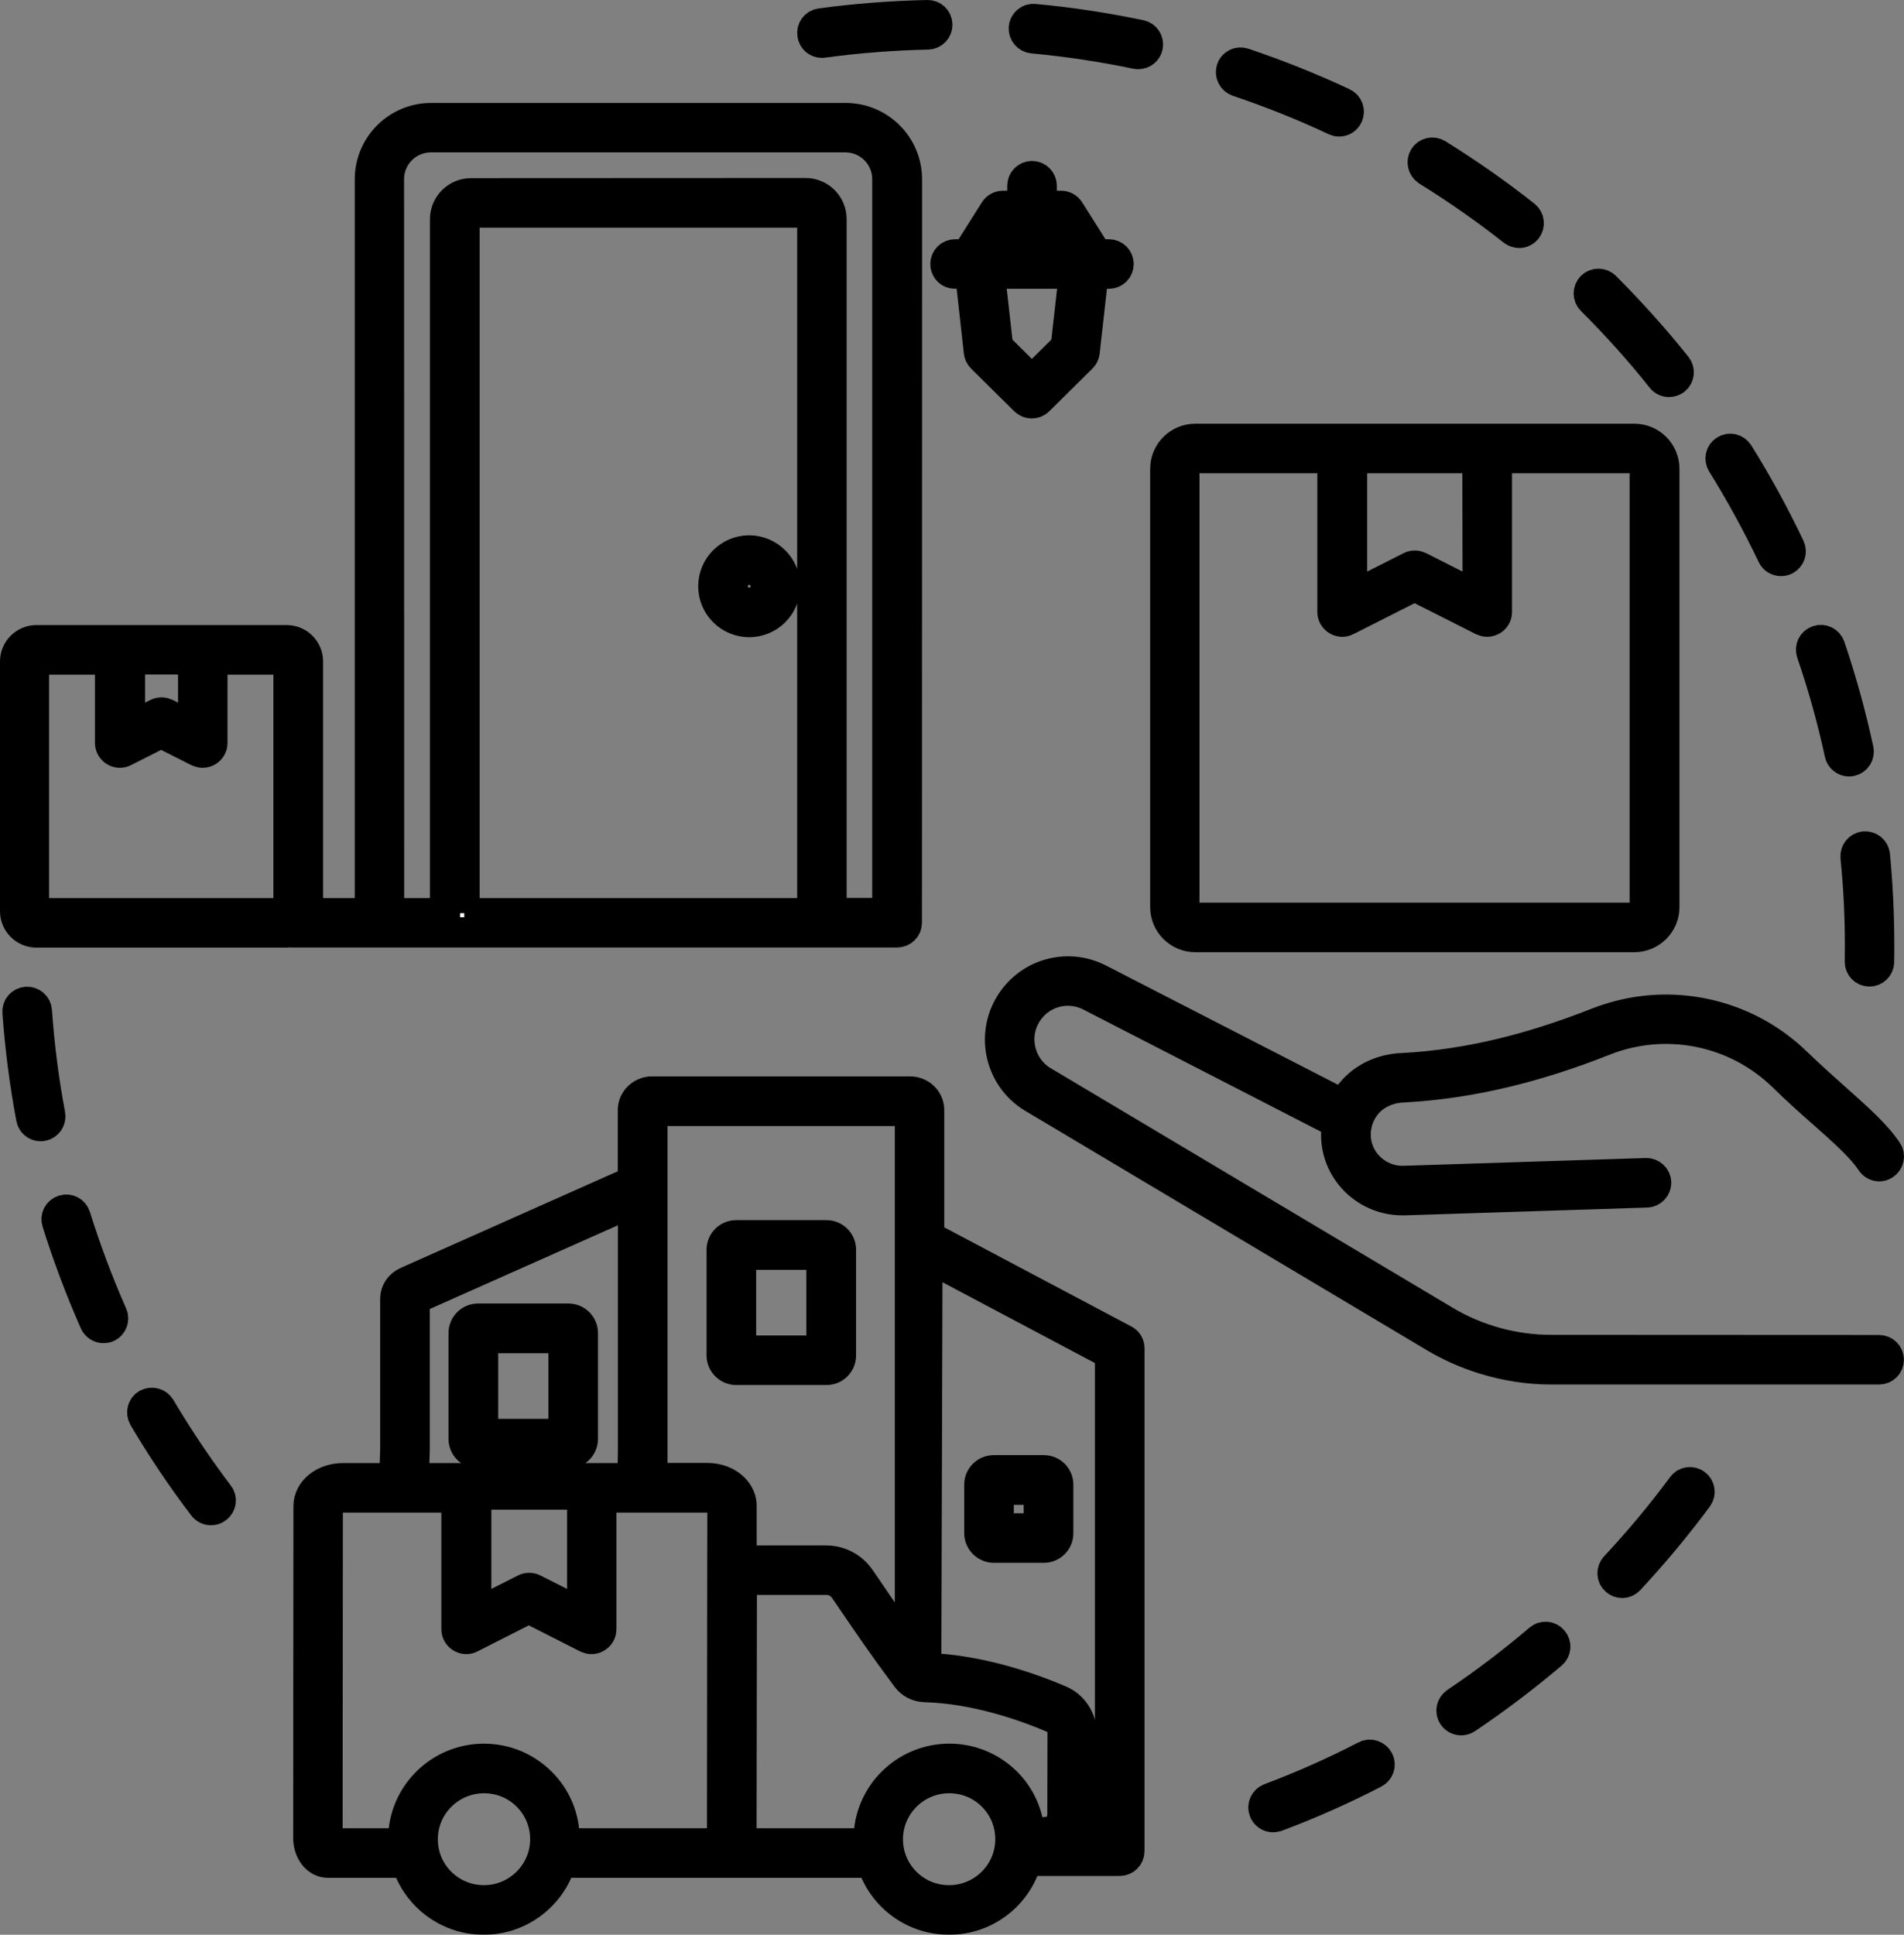
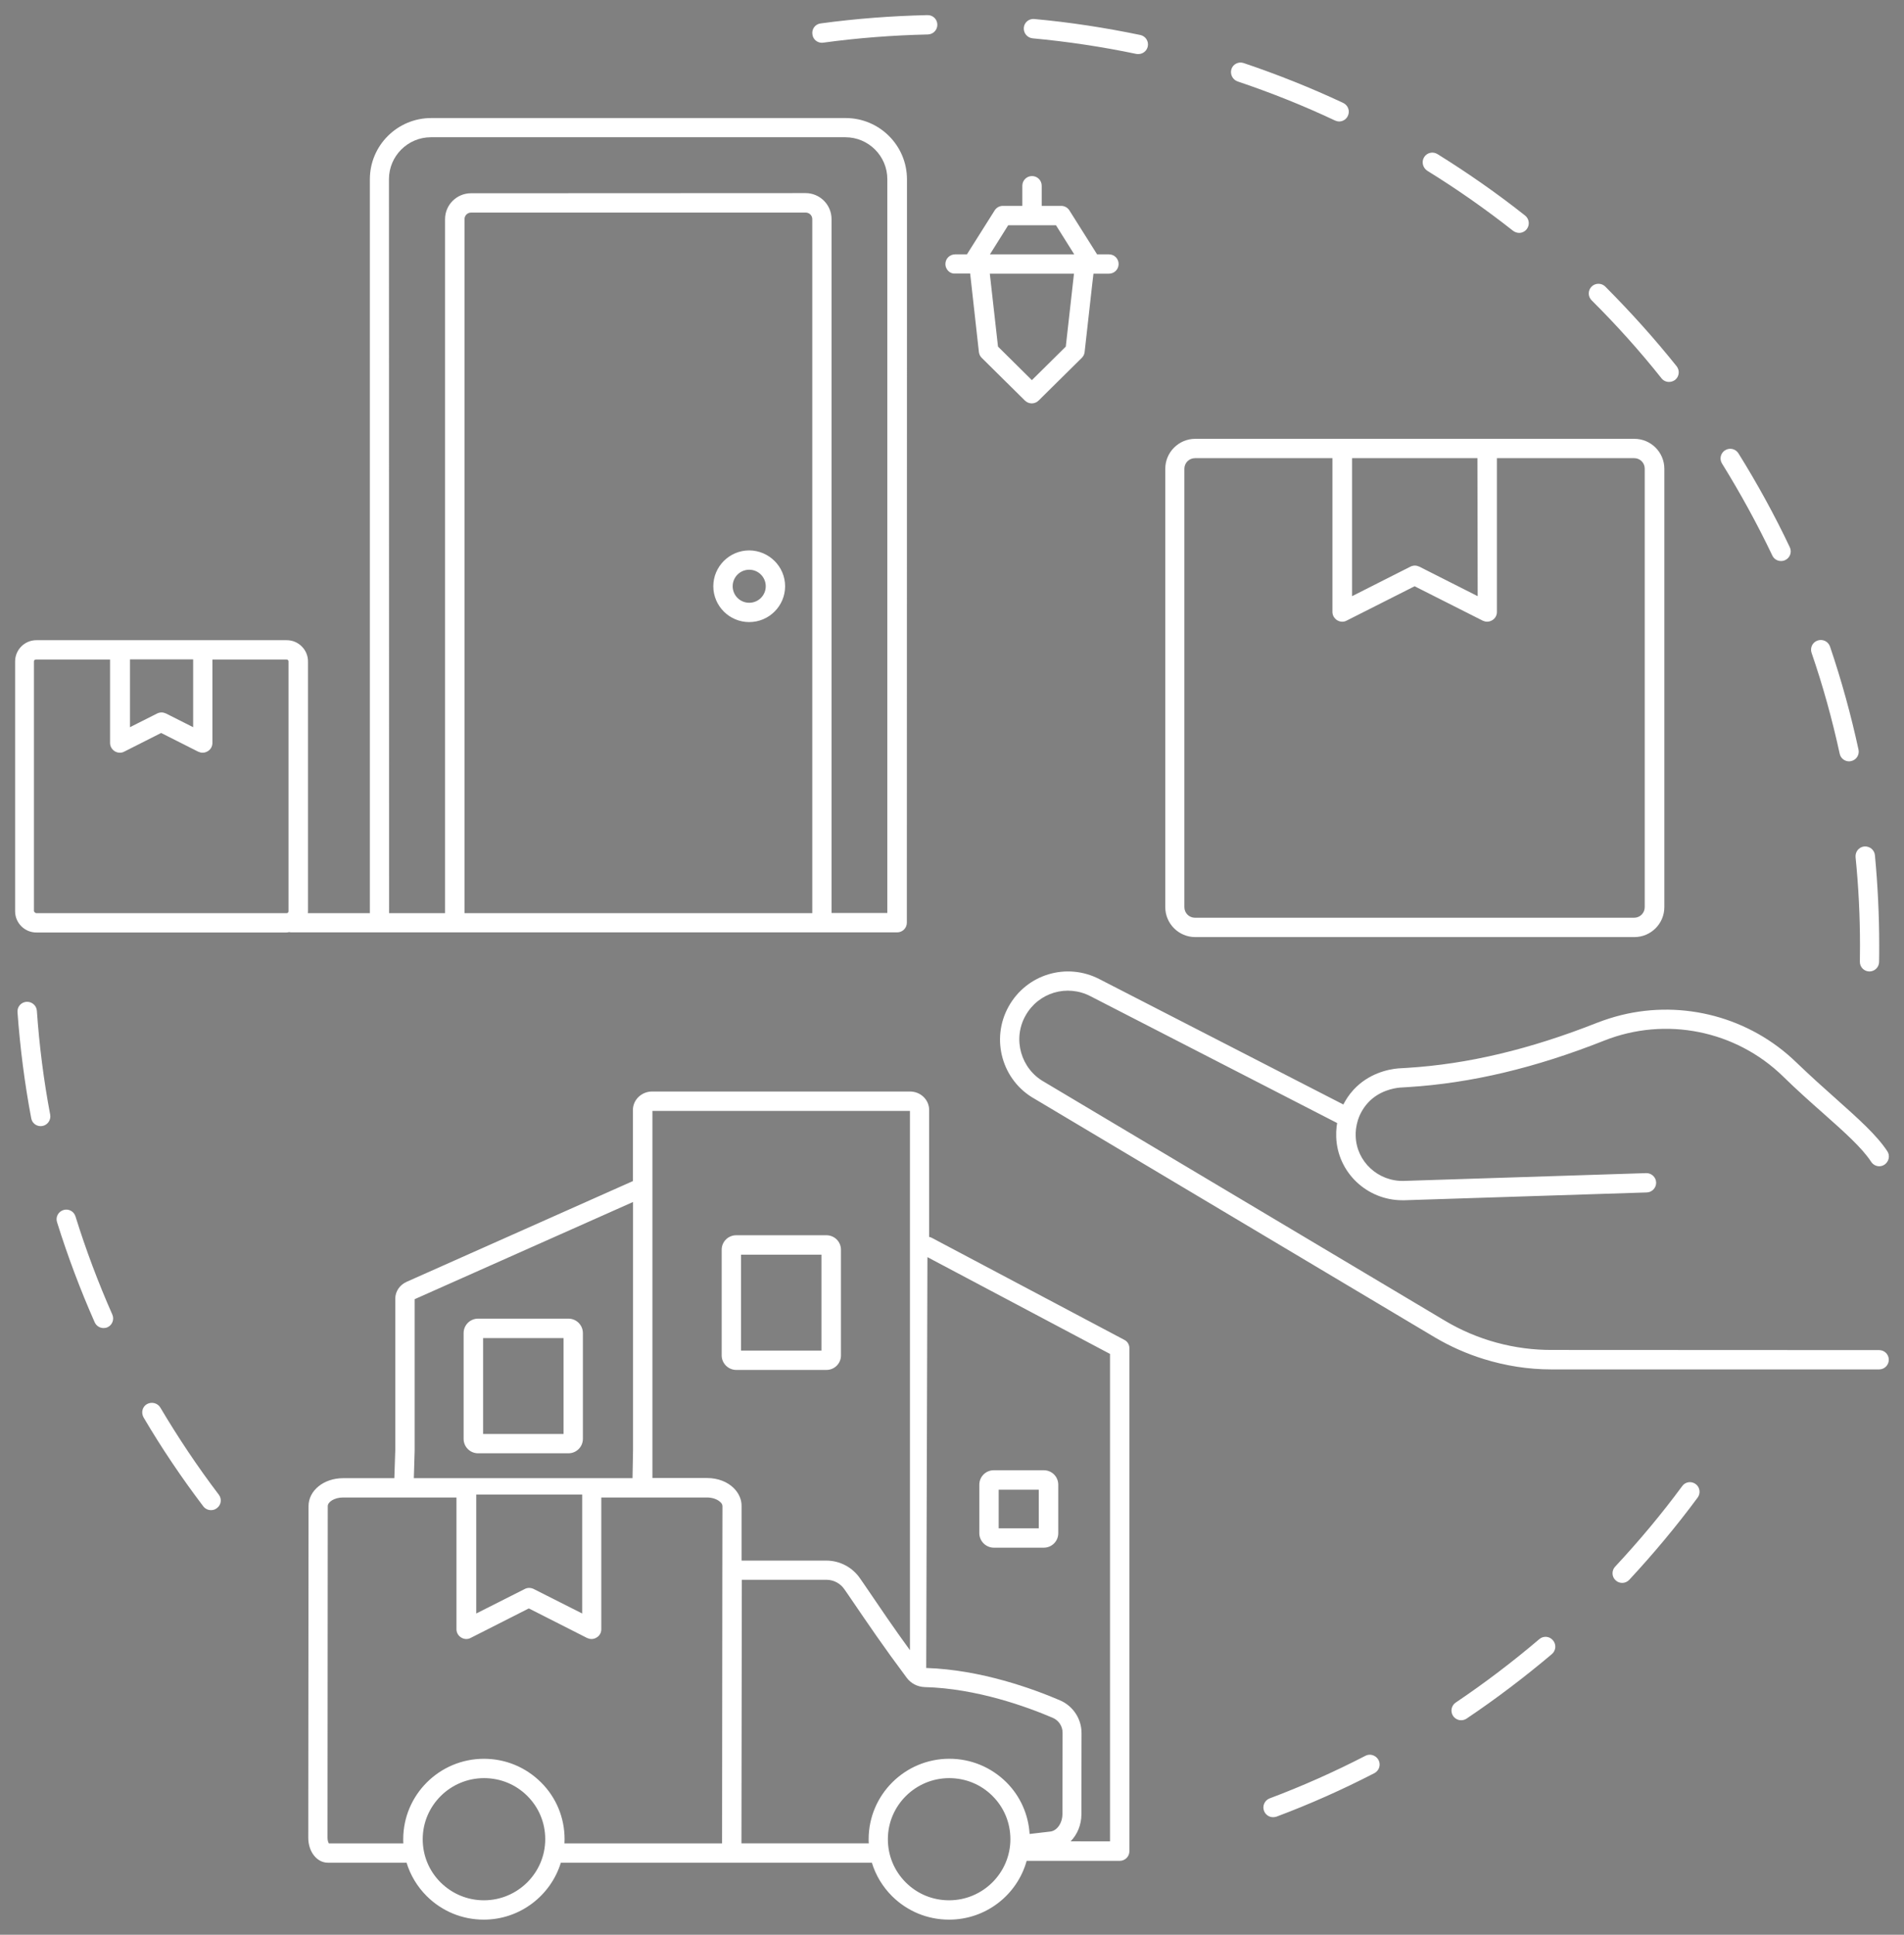
<svg xmlns="http://www.w3.org/2000/svg" width="63" height="64" viewBox="0 0 63 64" fill="none">
  <rect x="0" y="0" width="63" height="64" fill="#808080" stroke="none" />
  <mask id="path-1-outside-1_5184_5555" maskUnits="userSpaceOnUse" x="-0.5" y="-0.5" width="64" height="65" fill="black">
    <rect fill="white" x="-0.5" y="-0.5" width="64" height="65" />
    <path d="M47.122 5.199C47.216 5.048 47.412 5.004 47.563 5.097C48.564 5.719 49.539 6.398 50.464 7.131C50.602 7.242 50.624 7.442 50.517 7.58C50.455 7.659 50.362 7.704 50.268 7.704C50.202 7.704 50.13 7.682 50.068 7.637C49.16 6.922 48.204 6.252 47.225 5.648C47.074 5.545 47.029 5.35 47.122 5.199ZM40.951 2.694C42.045 3.063 43.131 3.494 44.172 3.986C44.217 4.004 44.261 4.018 44.31 4.018C44.43 4.018 44.546 3.951 44.599 3.831C44.675 3.671 44.604 3.48 44.444 3.405C43.376 2.903 42.268 2.463 41.151 2.086C40.982 2.028 40.799 2.121 40.746 2.285C40.693 2.459 40.786 2.636 40.951 2.694ZM34.169 1.268C35.322 1.375 36.474 1.548 37.6 1.784C37.622 1.788 37.645 1.788 37.667 1.788C37.814 1.788 37.947 1.686 37.978 1.535C38.014 1.362 37.903 1.193 37.729 1.157C36.577 0.918 35.398 0.735 34.223 0.629C34.045 0.611 33.889 0.744 33.876 0.918C33.862 1.095 33.992 1.251 34.169 1.268ZM27.197 1.415C27.21 1.415 27.224 1.415 27.241 1.411C28.38 1.255 29.546 1.166 30.703 1.14C30.881 1.135 31.019 0.989 31.015 0.811C31.01 0.633 30.868 0.496 30.685 0.5C29.502 0.527 28.318 0.616 27.152 0.775C26.974 0.798 26.854 0.962 26.881 1.135C26.899 1.3 27.037 1.415 27.197 1.415ZM54.976 12.514C55.039 12.594 55.132 12.634 55.225 12.634C55.297 12.634 55.364 12.611 55.426 12.567C55.564 12.456 55.586 12.256 55.479 12.118C54.745 11.199 53.948 10.315 53.116 9.48C52.992 9.356 52.787 9.356 52.663 9.48C52.538 9.605 52.538 9.809 52.663 9.933C53.477 10.742 54.26 11.612 54.976 12.514ZM58.643 18.376C58.696 18.492 58.812 18.558 58.932 18.558C58.977 18.558 59.026 18.549 59.07 18.527C59.23 18.452 59.297 18.261 59.221 18.101C58.718 17.039 58.145 15.996 57.522 14.996C57.428 14.845 57.232 14.801 57.081 14.894C56.93 14.988 56.885 15.183 56.979 15.334C57.588 16.316 58.149 17.341 58.643 18.376ZM60.872 24.932C60.903 25.083 61.037 25.185 61.184 25.185C61.206 25.185 61.228 25.18 61.25 25.176C61.424 25.14 61.531 24.967 61.495 24.798C61.246 23.648 60.93 22.502 60.552 21.387C60.494 21.219 60.312 21.13 60.142 21.188C59.973 21.245 59.884 21.427 59.942 21.596C60.316 22.68 60.627 23.803 60.872 24.932ZM61.544 31.278C61.544 31.456 61.54 31.638 61.54 31.811C61.535 31.989 61.678 32.131 61.851 32.135H61.855C62.029 32.135 62.171 31.998 62.176 31.824C62.18 31.642 62.18 31.46 62.18 31.278C62.18 30.279 62.131 29.275 62.038 28.289C62.02 28.111 61.864 27.987 61.686 28C61.508 28.018 61.384 28.174 61.397 28.351C61.495 29.32 61.544 30.301 61.544 31.278ZM2.497 40.236C2.444 40.068 2.266 39.974 2.097 40.028C1.927 40.081 1.834 40.258 1.887 40.427C2.239 41.551 2.657 42.666 3.133 43.74C3.187 43.86 3.303 43.931 3.427 43.931C3.472 43.931 3.516 43.923 3.556 43.905C3.716 43.834 3.788 43.643 3.716 43.483C3.249 42.426 2.84 41.338 2.497 40.236ZM5.305 46.561C5.216 46.41 5.02 46.361 4.864 46.445C4.708 46.534 4.664 46.729 4.749 46.885C5.345 47.898 6.012 48.888 6.724 49.825C6.787 49.909 6.884 49.954 6.982 49.954C7.049 49.954 7.116 49.936 7.178 49.887C7.32 49.781 7.347 49.581 7.24 49.443C6.542 48.524 5.892 47.551 5.305 46.561ZM1.22 33.437C1.207 33.259 1.055 33.13 0.877 33.139C0.699 33.152 0.566 33.303 0.579 33.481C0.664 34.653 0.815 35.839 1.033 36.99C1.06 37.145 1.193 37.252 1.345 37.252C1.362 37.252 1.385 37.247 1.402 37.247C1.576 37.216 1.692 37.047 1.661 36.874C1.447 35.746 1.3 34.587 1.22 33.437ZM50.932 54.222C50.055 54.968 49.126 55.674 48.169 56.318C48.022 56.416 47.982 56.615 48.08 56.762C48.142 56.851 48.24 56.904 48.347 56.904C48.409 56.904 48.471 56.886 48.525 56.851C49.504 56.194 50.451 55.474 51.35 54.715C51.484 54.599 51.502 54.399 51.386 54.262C51.27 54.12 51.066 54.106 50.932 54.222ZM45.178 58.081C44.155 58.609 43.087 59.085 42.01 59.489C41.846 59.551 41.761 59.738 41.824 59.902C41.873 60.031 41.993 60.111 42.122 60.111C42.157 60.111 42.197 60.106 42.237 60.093C43.341 59.68 44.427 59.196 45.477 58.654C45.633 58.57 45.695 58.383 45.615 58.223C45.53 58.063 45.334 57.997 45.178 58.081ZM56.107 49.092C55.965 48.985 55.764 49.016 55.662 49.158C54.977 50.087 54.229 50.98 53.442 51.823C53.322 51.952 53.326 52.156 53.459 52.276C53.522 52.334 53.597 52.361 53.678 52.361C53.762 52.361 53.847 52.325 53.909 52.259C54.71 51.397 55.475 50.482 56.174 49.536C56.276 49.398 56.249 49.194 56.107 49.092ZM51.373 44.655C50.118 44.664 48.876 44.326 47.8 43.682L34.553 35.79C33.779 35.359 33.498 34.373 33.93 33.601C34.357 32.832 35.305 32.548 36.088 32.957L44.244 37.149C44.24 37.189 44.231 37.229 44.226 37.269C44.213 37.385 44.209 37.496 44.213 37.611C44.253 38.779 45.227 39.703 46.402 39.703H46.474L54.487 39.445C54.665 39.441 54.803 39.29 54.799 39.117C54.794 38.939 54.643 38.801 54.469 38.806L46.456 39.063C45.606 39.09 44.885 38.428 44.858 37.589C44.854 37.505 44.858 37.425 44.867 37.345C44.88 37.242 44.903 37.14 44.934 37.043C44.965 36.945 45.059 36.701 45.263 36.479C45.628 36.079 46.126 35.995 46.313 35.977L46.603 35.959C48.672 35.83 50.794 35.328 53.081 34.422C55.11 33.618 57.429 34.08 58.995 35.604C59.458 36.057 59.916 36.465 60.325 36.825C61.015 37.438 61.611 37.966 61.914 38.433C61.976 38.526 62.078 38.579 62.181 38.579C62.239 38.579 62.301 38.562 62.354 38.526C62.501 38.428 62.546 38.228 62.448 38.082C62.096 37.544 61.469 36.989 60.748 36.345C60.347 35.99 59.898 35.586 59.44 35.146C57.9 33.65 55.698 33.072 53.646 33.578C53.375 33.645 53.112 33.73 52.846 33.832C50.621 34.711 48.569 35.2 46.563 35.324L46.26 35.342C45.922 35.373 45.281 35.51 44.783 36.052C44.631 36.217 44.525 36.39 44.449 36.536L36.386 32.393C35.296 31.824 33.97 32.224 33.374 33.294C32.769 34.378 33.16 35.75 34.237 36.35L47.475 44.238C47.986 44.54 48.525 44.779 49.086 44.953C49.811 45.179 50.567 45.299 51.333 45.299H51.382H62.176C62.355 45.299 62.497 45.157 62.497 44.979C62.497 44.802 62.355 44.66 62.176 44.66L51.373 44.655ZM44.418 14.516H54.078C54.625 14.516 55.07 14.96 55.07 15.507V30.008C55.07 30.554 54.625 30.998 54.078 30.998H39.55C39.002 30.998 38.557 30.554 38.557 30.008V15.507C38.557 14.96 39.002 14.516 39.55 14.516H44.418ZM54.078 15.156H49.53V20.245C49.53 20.357 49.473 20.459 49.375 20.517C49.321 20.547 49.268 20.565 49.206 20.565C49.157 20.565 49.108 20.552 49.059 20.53L46.807 19.393L44.556 20.53C44.458 20.583 44.338 20.574 44.244 20.517C44.151 20.459 44.088 20.357 44.088 20.245V15.156H39.541C39.345 15.156 39.189 15.311 39.189 15.507V30.008C39.189 30.203 39.345 30.358 39.541 30.358H54.069C54.265 30.358 54.421 30.203 54.421 30.008V15.507C54.425 15.316 54.269 15.156 54.078 15.156ZM48.885 15.156H44.738V19.721L46.669 18.744C46.714 18.722 46.763 18.709 46.816 18.709C46.865 18.709 46.914 18.722 46.963 18.744L48.894 19.721L48.885 15.156ZM37.37 44.598V61.235C37.37 61.413 37.227 61.555 37.05 61.555H33.97C33.659 62.678 32.627 63.5 31.403 63.5C30.691 63.5 30.024 63.225 29.516 62.723C29.205 62.412 28.974 62.03 28.849 61.617H18.557C18.223 62.705 17.204 63.5 16.007 63.5C15.295 63.5 14.628 63.225 14.121 62.723C13.809 62.412 13.578 62.03 13.453 61.617H10.85C10.485 61.617 10.2 61.253 10.2 60.791L10.209 49.821C10.209 49.306 10.712 48.897 11.353 48.897H13.048L13.079 47.964V42.959C13.079 42.719 13.226 42.506 13.449 42.404L20.942 39.069V36.719C20.942 36.382 21.227 36.106 21.578 36.106H30.108C30.46 36.106 30.744 36.377 30.744 36.719V40.916C30.776 40.92 30.802 40.929 30.833 40.947L37.196 44.318C37.308 44.371 37.37 44.482 37.37 44.598ZM33.432 60.839C33.432 60.297 33.223 59.791 32.84 59.409C32.458 59.027 31.95 58.819 31.407 58.819C30.291 58.819 29.378 59.725 29.378 60.839C29.378 61.381 29.588 61.887 29.97 62.269C30.353 62.651 30.86 62.86 31.403 62.86C32.52 62.86 33.432 61.954 33.432 60.839ZM16.012 62.86C17.128 62.86 18.041 61.954 18.041 60.839C18.041 60.297 17.831 59.791 17.449 59.409C17.066 59.027 16.559 58.819 16.016 58.819C14.899 58.819 13.987 59.725 13.987 60.839C13.987 61.381 14.196 61.887 14.579 62.269C14.966 62.651 15.473 62.86 16.012 62.86ZM18.681 60.839C18.681 60.884 18.677 60.928 18.677 60.977H23.892L23.901 51.948L23.905 49.82C23.905 49.767 23.87 49.718 23.839 49.692C23.745 49.598 23.576 49.536 23.398 49.536H19.896V53.898C19.896 54.009 19.838 54.111 19.74 54.168C19.687 54.2 19.634 54.217 19.571 54.217C19.522 54.217 19.474 54.204 19.424 54.182L17.498 53.205L15.571 54.182C15.473 54.235 15.353 54.226 15.26 54.168C15.166 54.111 15.104 54.009 15.104 53.898V49.536H11.348C11.059 49.536 10.845 49.687 10.845 49.82L10.837 60.79C10.837 60.884 10.863 60.95 10.881 60.977H13.346C13.342 60.932 13.342 60.888 13.342 60.839C13.342 59.374 14.539 58.179 16.012 58.179C16.724 58.179 17.391 58.454 17.898 58.956C18.406 59.458 18.681 60.129 18.681 60.839ZM13.693 48.897H20.929L20.946 47.968V39.761L13.72 42.976V47.964V47.977L13.693 48.897ZM21.587 39.268V48.892H23.398C23.75 48.892 24.074 49.016 24.288 49.234C24.448 49.398 24.542 49.607 24.537 49.82V51.623H27.34C27.79 51.623 28.208 51.845 28.462 52.218L28.6 52.418C29.156 53.236 29.561 53.835 30.108 54.586V36.749H21.587L21.587 39.268ZM17.654 52.56L19.264 53.373V49.438H15.758V53.373L17.369 52.56C17.453 52.516 17.56 52.516 17.654 52.56ZM24.533 60.976H28.747C28.742 60.932 28.742 60.888 28.742 60.839C28.742 59.373 29.939 58.178 31.412 58.178C32.124 58.178 32.791 58.454 33.299 58.956C33.761 59.417 34.028 60.022 34.068 60.666L34.754 60.586C34.976 60.559 35.154 60.306 35.154 60.004L35.159 57.317C35.159 57.099 35.029 56.908 34.834 56.824C33.993 56.464 32.32 55.851 30.593 55.807C30.357 55.798 30.144 55.687 30.006 55.505C29.223 54.456 28.769 53.786 28.079 52.773L27.941 52.574C27.808 52.378 27.585 52.258 27.349 52.258H24.546L24.533 60.976ZM36.729 60.91V44.787L30.687 41.585L30.647 55.175C32.462 55.233 34.193 55.868 35.074 56.246C35.506 56.432 35.786 56.859 35.786 57.325L35.782 60.012C35.782 60.367 35.644 60.687 35.425 60.909L36.729 60.91ZM23.879 44.836V41.341C23.879 41.075 24.093 40.861 24.36 40.861H27.345C27.612 40.861 27.826 41.075 27.826 41.341V44.836C27.826 45.103 27.612 45.316 27.345 45.316H24.36C24.097 45.316 23.879 45.098 23.879 44.836ZM24.52 44.676H27.181V41.505H24.52V44.676ZM15.821 48.074C15.554 48.074 15.34 47.861 15.34 47.594V44.099C15.34 43.833 15.554 43.619 15.821 43.619H18.806C19.073 43.619 19.287 43.833 19.287 44.099V47.594C19.287 47.861 19.073 48.074 18.806 48.074H15.821ZM15.985 47.434H18.646V44.263H15.985V47.434ZM32.404 50.717V49.113C32.404 48.847 32.618 48.634 32.885 48.634H34.536C34.803 48.634 35.016 48.847 35.016 49.113V50.717C35.016 50.983 34.803 51.196 34.536 51.196H32.885C32.623 51.196 32.404 50.979 32.404 50.717ZM33.045 50.557H34.371V49.278H33.045V50.557ZM9.484 30.846H1.203C0.816 30.846 0.5 30.531 0.5 30.144V21.879C0.5 21.493 0.816 21.177 1.203 21.177H9.488C9.875 21.177 10.191 21.493 10.191 21.879V30.144C10.191 30.167 10.187 30.189 10.187 30.207H12.238V5.93C12.238 4.811 13.15 3.905 14.267 3.905H27.981C29.102 3.905 30.01 4.815 30.01 5.93V8.955L30.006 30.522C30.006 30.699 29.863 30.842 29.685 30.842H9.634C9.612 30.842 9.59 30.837 9.568 30.833C9.537 30.837 9.515 30.846 9.484 30.846ZM1.203 30.207H9.484C9.519 30.207 9.546 30.18 9.546 30.144V21.879C9.546 21.844 9.519 21.817 9.484 21.817H7.028V24.579C7.028 24.691 6.97 24.793 6.872 24.851C6.819 24.882 6.765 24.899 6.703 24.899C6.654 24.899 6.605 24.886 6.556 24.864L5.332 24.246L4.109 24.864C4.011 24.917 3.891 24.908 3.797 24.851C3.704 24.793 3.642 24.691 3.642 24.579V21.817H1.185C1.15 21.817 1.123 21.844 1.123 21.879V30.144C1.141 30.175 1.172 30.207 1.203 30.207ZM4.3 24.055L5.199 23.602C5.243 23.58 5.292 23.567 5.346 23.567C5.395 23.567 5.444 23.58 5.493 23.602L6.391 24.055V21.812H4.3L4.3 24.055ZM12.874 30.207H14.726V7.25C14.726 6.775 15.113 6.393 15.584 6.393L26.655 6.388C27.131 6.388 27.514 6.775 27.514 7.246V30.202H29.36V5.926C29.36 5.162 28.738 4.54 27.972 4.54H14.258C13.493 4.54 12.87 5.162 12.87 5.926L12.874 30.207ZM15.362 30.207H26.877V7.25C26.877 7.126 26.779 7.032 26.659 7.032H15.588C15.464 7.032 15.37 7.13 15.37 7.25V30.207H15.362ZM31.336 8.911C31.3 8.858 31.282 8.8 31.282 8.733C31.282 8.556 31.425 8.414 31.603 8.414H31.994L32.911 6.961C32.969 6.868 33.071 6.81 33.182 6.81H33.827V6.144C33.827 5.967 33.97 5.824 34.148 5.824C34.326 5.824 34.468 5.967 34.468 6.144V6.81H35.113C35.225 6.81 35.327 6.868 35.385 6.961L36.301 8.414H36.693C36.871 8.414 37.013 8.556 37.013 8.733C37.013 8.911 36.871 9.053 36.693 9.053H36.181L36.137 9.426L35.888 11.647C35.879 11.722 35.848 11.785 35.794 11.838L34.366 13.25C34.304 13.312 34.219 13.344 34.139 13.344C34.054 13.344 33.979 13.312 33.912 13.25L32.484 11.838C32.43 11.785 32.399 11.718 32.39 11.647L32.101 9.049H31.589C31.487 9.053 31.389 8.996 31.336 8.911ZM33.36 7.45L32.755 8.414H35.545L34.94 7.45H33.36ZM35.536 9.053H32.751L33.022 11.465L34.143 12.575L35.265 11.465L35.536 9.053ZM25.978 19.393C25.978 20.046 25.444 20.578 24.79 20.578C24.136 20.578 23.602 20.046 23.602 19.393C23.602 18.74 24.136 18.207 24.79 18.207C25.444 18.211 25.978 18.74 25.978 19.393ZM25.337 19.393C25.337 19.091 25.093 18.846 24.79 18.846C24.488 18.846 24.243 19.091 24.243 19.393C24.243 19.695 24.488 19.939 24.79 19.939C25.093 19.939 25.337 19.695 25.337 19.393Z" />
  </mask>
  <path d="M47.122 5.199C47.216 5.048 47.412 5.004 47.563 5.097C48.564 5.719 49.539 6.398 50.464 7.131C50.602 7.242 50.624 7.442 50.517 7.58C50.455 7.659 50.362 7.704 50.268 7.704C50.202 7.704 50.13 7.682 50.068 7.637C49.16 6.922 48.204 6.252 47.225 5.648C47.074 5.545 47.029 5.35 47.122 5.199ZM40.951 2.694C42.045 3.063 43.131 3.494 44.172 3.986C44.217 4.004 44.261 4.018 44.31 4.018C44.43 4.018 44.546 3.951 44.599 3.831C44.675 3.671 44.604 3.48 44.444 3.405C43.376 2.903 42.268 2.463 41.151 2.086C40.982 2.028 40.799 2.121 40.746 2.285C40.693 2.459 40.786 2.636 40.951 2.694ZM34.169 1.268C35.322 1.375 36.474 1.548 37.6 1.784C37.622 1.788 37.645 1.788 37.667 1.788C37.814 1.788 37.947 1.686 37.978 1.535C38.014 1.362 37.903 1.193 37.729 1.157C36.577 0.918 35.398 0.735 34.223 0.629C34.045 0.611 33.889 0.744 33.876 0.918C33.862 1.095 33.992 1.251 34.169 1.268ZM27.197 1.415C27.21 1.415 27.224 1.415 27.241 1.411C28.38 1.255 29.546 1.166 30.703 1.14C30.881 1.135 31.019 0.989 31.015 0.811C31.01 0.633 30.868 0.496 30.685 0.5C29.502 0.527 28.318 0.616 27.152 0.775C26.974 0.798 26.854 0.962 26.881 1.135C26.899 1.3 27.037 1.415 27.197 1.415ZM54.976 12.514C55.039 12.594 55.132 12.634 55.225 12.634C55.297 12.634 55.364 12.611 55.426 12.567C55.564 12.456 55.586 12.256 55.479 12.118C54.745 11.199 53.948 10.315 53.116 9.48C52.992 9.356 52.787 9.356 52.663 9.48C52.538 9.605 52.538 9.809 52.663 9.933C53.477 10.742 54.26 11.612 54.976 12.514ZM58.643 18.376C58.696 18.492 58.812 18.558 58.932 18.558C58.977 18.558 59.026 18.549 59.07 18.527C59.23 18.452 59.297 18.261 59.221 18.101C58.718 17.039 58.145 15.996 57.522 14.996C57.428 14.845 57.232 14.801 57.081 14.894C56.93 14.988 56.885 15.183 56.979 15.334C57.588 16.316 58.149 17.341 58.643 18.376ZM60.872 24.932C60.903 25.083 61.037 25.185 61.184 25.185C61.206 25.185 61.228 25.18 61.25 25.176C61.424 25.14 61.531 24.967 61.495 24.798C61.246 23.648 60.93 22.502 60.552 21.387C60.494 21.219 60.312 21.13 60.142 21.188C59.973 21.245 59.884 21.427 59.942 21.596C60.316 22.68 60.627 23.803 60.872 24.932ZM61.544 31.278C61.544 31.456 61.54 31.638 61.54 31.811C61.535 31.989 61.678 32.131 61.851 32.135H61.855C62.029 32.135 62.171 31.998 62.176 31.824C62.18 31.642 62.18 31.46 62.18 31.278C62.18 30.279 62.131 29.275 62.038 28.289C62.02 28.111 61.864 27.987 61.686 28C61.508 28.018 61.384 28.174 61.397 28.351C61.495 29.32 61.544 30.301 61.544 31.278ZM2.497 40.236C2.444 40.068 2.266 39.974 2.097 40.028C1.927 40.081 1.834 40.258 1.887 40.427C2.239 41.551 2.657 42.666 3.133 43.74C3.187 43.86 3.303 43.931 3.427 43.931C3.472 43.931 3.516 43.923 3.556 43.905C3.716 43.834 3.788 43.643 3.716 43.483C3.249 42.426 2.84 41.338 2.497 40.236ZM5.305 46.561C5.216 46.41 5.02 46.361 4.864 46.445C4.708 46.534 4.664 46.729 4.749 46.885C5.345 47.898 6.012 48.888 6.724 49.825C6.787 49.909 6.884 49.954 6.982 49.954C7.049 49.954 7.116 49.936 7.178 49.887C7.32 49.781 7.347 49.581 7.24 49.443C6.542 48.524 5.892 47.551 5.305 46.561ZM1.22 33.437C1.207 33.259 1.055 33.13 0.877 33.139C0.699 33.152 0.566 33.303 0.579 33.481C0.664 34.653 0.815 35.839 1.033 36.99C1.06 37.145 1.193 37.252 1.345 37.252C1.362 37.252 1.385 37.247 1.402 37.247C1.576 37.216 1.692 37.047 1.661 36.874C1.447 35.746 1.3 34.587 1.22 33.437ZM50.932 54.222C50.055 54.968 49.126 55.674 48.169 56.318C48.022 56.416 47.982 56.615 48.08 56.762C48.142 56.851 48.24 56.904 48.347 56.904C48.409 56.904 48.471 56.886 48.525 56.851C49.504 56.194 50.451 55.474 51.35 54.715C51.484 54.599 51.502 54.399 51.386 54.262C51.27 54.12 51.066 54.106 50.932 54.222ZM45.178 58.081C44.155 58.609 43.087 59.085 42.01 59.489C41.846 59.551 41.761 59.738 41.824 59.902C41.873 60.031 41.993 60.111 42.122 60.111C42.157 60.111 42.197 60.106 42.237 60.093C43.341 59.68 44.427 59.196 45.477 58.654C45.633 58.57 45.695 58.383 45.615 58.223C45.53 58.063 45.334 57.997 45.178 58.081ZM56.107 49.092C55.965 48.985 55.764 49.016 55.662 49.158C54.977 50.087 54.229 50.98 53.442 51.823C53.322 51.952 53.326 52.156 53.459 52.276C53.522 52.334 53.597 52.361 53.678 52.361C53.762 52.361 53.847 52.325 53.909 52.259C54.71 51.397 55.475 50.482 56.174 49.536C56.276 49.398 56.249 49.194 56.107 49.092ZM51.373 44.655C50.118 44.664 48.876 44.326 47.8 43.682L34.553 35.79C33.779 35.359 33.498 34.373 33.93 33.601C34.357 32.832 35.305 32.548 36.088 32.957L44.244 37.149C44.24 37.189 44.231 37.229 44.226 37.269C44.213 37.385 44.209 37.496 44.213 37.611C44.253 38.779 45.227 39.703 46.402 39.703H46.474L54.487 39.445C54.665 39.441 54.803 39.29 54.799 39.117C54.794 38.939 54.643 38.801 54.469 38.806L46.456 39.063C45.606 39.09 44.885 38.428 44.858 37.589C44.854 37.505 44.858 37.425 44.867 37.345C44.88 37.242 44.903 37.14 44.934 37.043C44.965 36.945 45.059 36.701 45.263 36.479C45.628 36.079 46.126 35.995 46.313 35.977L46.603 35.959C48.672 35.83 50.794 35.328 53.081 34.422C55.11 33.618 57.429 34.08 58.995 35.604C59.458 36.057 59.916 36.465 60.325 36.825C61.015 37.438 61.611 37.966 61.914 38.433C61.976 38.526 62.078 38.579 62.181 38.579C62.239 38.579 62.301 38.562 62.354 38.526C62.501 38.428 62.546 38.228 62.448 38.082C62.096 37.544 61.469 36.989 60.748 36.345C60.347 35.99 59.898 35.586 59.44 35.146C57.9 33.65 55.698 33.072 53.646 33.578C53.375 33.645 53.112 33.73 52.846 33.832C50.621 34.711 48.569 35.2 46.563 35.324L46.26 35.342C45.922 35.373 45.281 35.51 44.783 36.052C44.631 36.217 44.525 36.39 44.449 36.536L36.386 32.393C35.296 31.824 33.97 32.224 33.374 33.294C32.769 34.378 33.16 35.75 34.237 36.35L47.475 44.238C47.986 44.54 48.525 44.779 49.086 44.953C49.811 45.179 50.567 45.299 51.333 45.299H51.382H62.176C62.355 45.299 62.497 45.157 62.497 44.979C62.497 44.802 62.355 44.66 62.176 44.66L51.373 44.655ZM44.418 14.516H54.078C54.625 14.516 55.07 14.96 55.07 15.507V30.008C55.07 30.554 54.625 30.998 54.078 30.998H39.55C39.002 30.998 38.557 30.554 38.557 30.008V15.507C38.557 14.96 39.002 14.516 39.55 14.516H44.418ZM54.078 15.156H49.53V20.245C49.53 20.357 49.473 20.459 49.375 20.517C49.321 20.547 49.268 20.565 49.206 20.565C49.157 20.565 49.108 20.552 49.059 20.53L46.807 19.393L44.556 20.53C44.458 20.583 44.338 20.574 44.244 20.517C44.151 20.459 44.088 20.357 44.088 20.245V15.156H39.541C39.345 15.156 39.189 15.311 39.189 15.507V30.008C39.189 30.203 39.345 30.358 39.541 30.358H54.069C54.265 30.358 54.421 30.203 54.421 30.008V15.507C54.425 15.316 54.269 15.156 54.078 15.156ZM48.885 15.156H44.738V19.721L46.669 18.744C46.714 18.722 46.763 18.709 46.816 18.709C46.865 18.709 46.914 18.722 46.963 18.744L48.894 19.721L48.885 15.156ZM37.37 44.598V61.235C37.37 61.413 37.227 61.555 37.05 61.555H33.97C33.659 62.678 32.627 63.5 31.403 63.5C30.691 63.5 30.024 63.225 29.516 62.723C29.205 62.412 28.974 62.03 28.849 61.617H18.557C18.223 62.705 17.204 63.5 16.007 63.5C15.295 63.5 14.628 63.225 14.121 62.723C13.809 62.412 13.578 62.03 13.453 61.617H10.85C10.485 61.617 10.2 61.253 10.2 60.791L10.209 49.821C10.209 49.306 10.712 48.897 11.353 48.897H13.048L13.079 47.964V42.959C13.079 42.719 13.226 42.506 13.449 42.404L20.942 39.069V36.719C20.942 36.382 21.227 36.106 21.578 36.106H30.108C30.46 36.106 30.744 36.377 30.744 36.719V40.916C30.776 40.92 30.802 40.929 30.833 40.947L37.196 44.318C37.308 44.371 37.37 44.482 37.37 44.598ZM33.432 60.839C33.432 60.297 33.223 59.791 32.84 59.409C32.458 59.027 31.95 58.819 31.407 58.819C30.291 58.819 29.378 59.725 29.378 60.839C29.378 61.381 29.588 61.887 29.97 62.269C30.353 62.651 30.86 62.86 31.403 62.86C32.52 62.86 33.432 61.954 33.432 60.839ZM16.012 62.86C17.128 62.86 18.041 61.954 18.041 60.839C18.041 60.297 17.831 59.791 17.449 59.409C17.066 59.027 16.559 58.819 16.016 58.819C14.899 58.819 13.987 59.725 13.987 60.839C13.987 61.381 14.196 61.887 14.579 62.269C14.966 62.651 15.473 62.86 16.012 62.86ZM18.681 60.839C18.681 60.884 18.677 60.928 18.677 60.977H23.892L23.901 51.948L23.905 49.82C23.905 49.767 23.87 49.718 23.839 49.692C23.745 49.598 23.576 49.536 23.398 49.536H19.896V53.898C19.896 54.009 19.838 54.111 19.74 54.168C19.687 54.2 19.634 54.217 19.571 54.217C19.522 54.217 19.474 54.204 19.424 54.182L17.498 53.205L15.571 54.182C15.473 54.235 15.353 54.226 15.26 54.168C15.166 54.111 15.104 54.009 15.104 53.898V49.536H11.348C11.059 49.536 10.845 49.687 10.845 49.82L10.837 60.79C10.837 60.884 10.863 60.95 10.881 60.977H13.346C13.342 60.932 13.342 60.888 13.342 60.839C13.342 59.374 14.539 58.179 16.012 58.179C16.724 58.179 17.391 58.454 17.898 58.956C18.406 59.458 18.681 60.129 18.681 60.839ZM13.693 48.897H20.929L20.946 47.968V39.761L13.72 42.976V47.964V47.977L13.693 48.897ZM21.587 39.268V48.892H23.398C23.75 48.892 24.074 49.016 24.288 49.234C24.448 49.398 24.542 49.607 24.537 49.82V51.623H27.34C27.79 51.623 28.208 51.845 28.462 52.218L28.6 52.418C29.156 53.236 29.561 53.835 30.108 54.586V36.749H21.587L21.587 39.268ZM17.654 52.56L19.264 53.373V49.438H15.758V53.373L17.369 52.56C17.453 52.516 17.56 52.516 17.654 52.56ZM24.533 60.976H28.747C28.742 60.932 28.742 60.888 28.742 60.839C28.742 59.373 29.939 58.178 31.412 58.178C32.124 58.178 32.791 58.454 33.299 58.956C33.761 59.417 34.028 60.022 34.068 60.666L34.754 60.586C34.976 60.559 35.154 60.306 35.154 60.004L35.159 57.317C35.159 57.099 35.029 56.908 34.834 56.824C33.993 56.464 32.32 55.851 30.593 55.807C30.357 55.798 30.144 55.687 30.006 55.505C29.223 54.456 28.769 53.786 28.079 52.773L27.941 52.574C27.808 52.378 27.585 52.258 27.349 52.258H24.546L24.533 60.976ZM36.729 60.91V44.787L30.687 41.585L30.647 55.175C32.462 55.233 34.193 55.868 35.074 56.246C35.506 56.432 35.786 56.859 35.786 57.325L35.782 60.012C35.782 60.367 35.644 60.687 35.425 60.909L36.729 60.91ZM23.879 44.836V41.341C23.879 41.075 24.093 40.861 24.36 40.861H27.345C27.612 40.861 27.826 41.075 27.826 41.341V44.836C27.826 45.103 27.612 45.316 27.345 45.316H24.36C24.097 45.316 23.879 45.098 23.879 44.836ZM24.52 44.676H27.181V41.505H24.52V44.676ZM15.821 48.074C15.554 48.074 15.34 47.861 15.34 47.594V44.099C15.34 43.833 15.554 43.619 15.821 43.619H18.806C19.073 43.619 19.287 43.833 19.287 44.099V47.594C19.287 47.861 19.073 48.074 18.806 48.074H15.821ZM15.985 47.434H18.646V44.263H15.985V47.434ZM32.404 50.717V49.113C32.404 48.847 32.618 48.634 32.885 48.634H34.536C34.803 48.634 35.016 48.847 35.016 49.113V50.717C35.016 50.983 34.803 51.196 34.536 51.196H32.885C32.623 51.196 32.404 50.979 32.404 50.717ZM33.045 50.557H34.371V49.278H33.045V50.557ZM9.484 30.846H1.203C0.816 30.846 0.5 30.531 0.5 30.144V21.879C0.5 21.493 0.816 21.177 1.203 21.177H9.488C9.875 21.177 10.191 21.493 10.191 21.879V30.144C10.191 30.167 10.187 30.189 10.187 30.207H12.238V5.93C12.238 4.811 13.15 3.905 14.267 3.905H27.981C29.102 3.905 30.01 4.815 30.01 5.93V8.955L30.006 30.522C30.006 30.699 29.863 30.842 29.685 30.842H9.634C9.612 30.842 9.59 30.837 9.568 30.833C9.537 30.837 9.515 30.846 9.484 30.846ZM1.203 30.207H9.484C9.519 30.207 9.546 30.18 9.546 30.144V21.879C9.546 21.844 9.519 21.817 9.484 21.817H7.028V24.579C7.028 24.691 6.97 24.793 6.872 24.851C6.819 24.882 6.765 24.899 6.703 24.899C6.654 24.899 6.605 24.886 6.556 24.864L5.332 24.246L4.109 24.864C4.011 24.917 3.891 24.908 3.797 24.851C3.704 24.793 3.642 24.691 3.642 24.579V21.817H1.185C1.15 21.817 1.123 21.844 1.123 21.879V30.144C1.141 30.175 1.172 30.207 1.203 30.207ZM4.3 24.055L5.199 23.602C5.243 23.58 5.292 23.567 5.346 23.567C5.395 23.567 5.444 23.58 5.493 23.602L6.391 24.055V21.812H4.3L4.3 24.055ZM12.874 30.207H14.726V7.25C14.726 6.775 15.113 6.393 15.584 6.393L26.655 6.388C27.131 6.388 27.514 6.775 27.514 7.246V30.202H29.36V5.926C29.36 5.162 28.738 4.54 27.972 4.54H14.258C13.493 4.54 12.87 5.162 12.87 5.926L12.874 30.207ZM15.362 30.207H26.877V7.25C26.877 7.126 26.779 7.032 26.659 7.032H15.588C15.464 7.032 15.37 7.13 15.37 7.25V30.207H15.362ZM31.336 8.911C31.3 8.858 31.282 8.8 31.282 8.733C31.282 8.556 31.425 8.414 31.603 8.414H31.994L32.911 6.961C32.969 6.868 33.071 6.81 33.182 6.81H33.827V6.144C33.827 5.967 33.97 5.824 34.148 5.824C34.326 5.824 34.468 5.967 34.468 6.144V6.81H35.113C35.225 6.81 35.327 6.868 35.385 6.961L36.301 8.414H36.693C36.871 8.414 37.013 8.556 37.013 8.733C37.013 8.911 36.871 9.053 36.693 9.053H36.181L36.137 9.426L35.888 11.647C35.879 11.722 35.848 11.785 35.794 11.838L34.366 13.25C34.304 13.312 34.219 13.344 34.139 13.344C34.054 13.344 33.979 13.312 33.912 13.25L32.484 11.838C32.43 11.785 32.399 11.718 32.39 11.647L32.101 9.049H31.589C31.487 9.053 31.389 8.996 31.336 8.911ZM33.36 7.45L32.755 8.414H35.545L34.94 7.45H33.36ZM35.536 9.053H32.751L33.022 11.465L34.143 12.575L35.265 11.465L35.536 9.053ZM25.978 19.393C25.978 20.046 25.444 20.578 24.79 20.578C24.136 20.578 23.602 20.046 23.602 19.393C23.602 18.74 24.136 18.207 24.79 18.207C25.444 18.211 25.978 18.74 25.978 19.393ZM25.337 19.393C25.337 19.091 25.093 18.846 24.79 18.846C24.488 18.846 24.243 19.091 24.243 19.393C24.243 19.695 24.488 19.939 24.79 19.939C25.093 19.939 25.337 19.695 25.337 19.393Z" fill="#fff" />
-   <path d="M47.122 5.199C47.216 5.048 47.412 5.004 47.563 5.097C48.564 5.719 49.539 6.398 50.464 7.131C50.602 7.242 50.624 7.442 50.517 7.58C50.455 7.659 50.362 7.704 50.268 7.704C50.202 7.704 50.13 7.682 50.068 7.637C49.16 6.922 48.204 6.252 47.225 5.648C47.074 5.545 47.029 5.35 47.122 5.199ZM40.951 2.694C42.045 3.063 43.131 3.494 44.172 3.986C44.217 4.004 44.261 4.018 44.31 4.018C44.43 4.018 44.546 3.951 44.599 3.831C44.675 3.671 44.604 3.48 44.444 3.405C43.376 2.903 42.268 2.463 41.151 2.086C40.982 2.028 40.799 2.121 40.746 2.285C40.693 2.459 40.786 2.636 40.951 2.694ZM34.169 1.268C35.322 1.375 36.474 1.548 37.6 1.784C37.622 1.788 37.645 1.788 37.667 1.788C37.814 1.788 37.947 1.686 37.978 1.535C38.014 1.362 37.903 1.193 37.729 1.157C36.577 0.918 35.398 0.735 34.223 0.629C34.045 0.611 33.889 0.744 33.876 0.918C33.862 1.095 33.992 1.251 34.169 1.268ZM27.197 1.415C27.21 1.415 27.224 1.415 27.241 1.411C28.38 1.255 29.546 1.166 30.703 1.14C30.881 1.135 31.019 0.989 31.015 0.811C31.01 0.633 30.868 0.496 30.685 0.5C29.502 0.527 28.318 0.616 27.152 0.775C26.974 0.798 26.854 0.962 26.881 1.135C26.899 1.3 27.037 1.415 27.197 1.415ZM54.976 12.514C55.039 12.594 55.132 12.634 55.225 12.634C55.297 12.634 55.364 12.611 55.426 12.567C55.564 12.456 55.586 12.256 55.479 12.118C54.745 11.199 53.948 10.315 53.116 9.48C52.992 9.356 52.787 9.356 52.663 9.48C52.538 9.605 52.538 9.809 52.663 9.933C53.477 10.742 54.26 11.612 54.976 12.514ZM58.643 18.376C58.696 18.492 58.812 18.558 58.932 18.558C58.977 18.558 59.026 18.549 59.07 18.527C59.23 18.452 59.297 18.261 59.221 18.101C58.718 17.039 58.145 15.996 57.522 14.996C57.428 14.845 57.232 14.801 57.081 14.894C56.93 14.988 56.885 15.183 56.979 15.334C57.588 16.316 58.149 17.341 58.643 18.376ZM60.872 24.932C60.903 25.083 61.037 25.185 61.184 25.185C61.206 25.185 61.228 25.18 61.25 25.176C61.424 25.14 61.531 24.967 61.495 24.798C61.246 23.648 60.93 22.502 60.552 21.387C60.494 21.219 60.312 21.13 60.142 21.188C59.973 21.245 59.884 21.427 59.942 21.596C60.316 22.68 60.627 23.803 60.872 24.932ZM61.544 31.278C61.544 31.456 61.54 31.638 61.54 31.811C61.535 31.989 61.678 32.131 61.851 32.135H61.855C62.029 32.135 62.171 31.998 62.176 31.824C62.18 31.642 62.18 31.46 62.18 31.278C62.18 30.279 62.131 29.275 62.038 28.289C62.02 28.111 61.864 27.987 61.686 28C61.508 28.018 61.384 28.174 61.397 28.351C61.495 29.32 61.544 30.301 61.544 31.278ZM2.497 40.236C2.444 40.068 2.266 39.974 2.097 40.028C1.927 40.081 1.834 40.258 1.887 40.427C2.239 41.551 2.657 42.666 3.133 43.74C3.187 43.86 3.303 43.931 3.427 43.931C3.472 43.931 3.516 43.923 3.556 43.905C3.716 43.834 3.788 43.643 3.716 43.483C3.249 42.426 2.84 41.338 2.497 40.236ZM5.305 46.561C5.216 46.41 5.02 46.361 4.864 46.445C4.708 46.534 4.664 46.729 4.749 46.885C5.345 47.898 6.012 48.888 6.724 49.825C6.787 49.909 6.884 49.954 6.982 49.954C7.049 49.954 7.116 49.936 7.178 49.887C7.32 49.781 7.347 49.581 7.24 49.443C6.542 48.524 5.892 47.551 5.305 46.561ZM1.22 33.437C1.207 33.259 1.055 33.13 0.877 33.139C0.699 33.152 0.566 33.303 0.579 33.481C0.664 34.653 0.815 35.839 1.033 36.99C1.06 37.145 1.193 37.252 1.345 37.252C1.362 37.252 1.385 37.247 1.402 37.247C1.576 37.216 1.692 37.047 1.661 36.874C1.447 35.746 1.3 34.587 1.22 33.437ZM50.932 54.222C50.055 54.968 49.126 55.674 48.169 56.318C48.022 56.416 47.982 56.615 48.08 56.762C48.142 56.851 48.24 56.904 48.347 56.904C48.409 56.904 48.471 56.886 48.525 56.851C49.504 56.194 50.451 55.474 51.35 54.715C51.484 54.599 51.502 54.399 51.386 54.262C51.27 54.12 51.066 54.106 50.932 54.222ZM45.178 58.081C44.155 58.609 43.087 59.085 42.01 59.489C41.846 59.551 41.761 59.738 41.824 59.902C41.873 60.031 41.993 60.111 42.122 60.111C42.157 60.111 42.197 60.106 42.237 60.093C43.341 59.68 44.427 59.196 45.477 58.654C45.633 58.57 45.695 58.383 45.615 58.223C45.53 58.063 45.334 57.997 45.178 58.081ZM56.107 49.092C55.965 48.985 55.764 49.016 55.662 49.158C54.977 50.087 54.229 50.98 53.442 51.823C53.322 51.952 53.326 52.156 53.459 52.276C53.522 52.334 53.597 52.361 53.678 52.361C53.762 52.361 53.847 52.325 53.909 52.259C54.71 51.397 55.475 50.482 56.174 49.536C56.276 49.398 56.249 49.194 56.107 49.092ZM51.373 44.655C50.118 44.664 48.876 44.326 47.8 43.682L34.553 35.79C33.779 35.359 33.498 34.373 33.93 33.601C34.357 32.832 35.305 32.548 36.088 32.957L44.244 37.149C44.24 37.189 44.231 37.229 44.226 37.269C44.213 37.385 44.209 37.496 44.213 37.611C44.253 38.779 45.227 39.703 46.402 39.703H46.474L54.487 39.445C54.665 39.441 54.803 39.29 54.799 39.117C54.794 38.939 54.643 38.801 54.469 38.806L46.456 39.063C45.606 39.09 44.885 38.428 44.858 37.589C44.854 37.505 44.858 37.425 44.867 37.345C44.88 37.242 44.903 37.14 44.934 37.043C44.965 36.945 45.059 36.701 45.263 36.479C45.628 36.079 46.126 35.995 46.313 35.977L46.603 35.959C48.672 35.83 50.794 35.328 53.081 34.422C55.11 33.618 57.429 34.08 58.995 35.604C59.458 36.057 59.916 36.465 60.325 36.825C61.015 37.438 61.611 37.966 61.914 38.433C61.976 38.526 62.078 38.579 62.181 38.579C62.239 38.579 62.301 38.562 62.354 38.526C62.501 38.428 62.546 38.228 62.448 38.082C62.096 37.544 61.469 36.989 60.748 36.345C60.347 35.99 59.898 35.586 59.44 35.146C57.9 33.65 55.698 33.072 53.646 33.578C53.375 33.645 53.112 33.73 52.846 33.832C50.621 34.711 48.569 35.2 46.563 35.324L46.26 35.342C45.922 35.373 45.281 35.51 44.783 36.052C44.631 36.217 44.525 36.39 44.449 36.536L36.386 32.393C35.296 31.824 33.97 32.224 33.374 33.294C32.769 34.378 33.16 35.75 34.237 36.35L47.475 44.238C47.986 44.54 48.525 44.779 49.086 44.953C49.811 45.179 50.567 45.299 51.333 45.299H51.382H62.176C62.355 45.299 62.497 45.157 62.497 44.979C62.497 44.802 62.355 44.66 62.176 44.66L51.373 44.655ZM44.418 14.516H54.078C54.625 14.516 55.07 14.96 55.07 15.507V30.008C55.07 30.554 54.625 30.998 54.078 30.998H39.55C39.002 30.998 38.557 30.554 38.557 30.008V15.507C38.557 14.96 39.002 14.516 39.55 14.516H44.418ZM54.078 15.156H49.53V20.245C49.53 20.357 49.473 20.459 49.375 20.517C49.321 20.547 49.268 20.565 49.206 20.565C49.157 20.565 49.108 20.552 49.059 20.53L46.807 19.393L44.556 20.53C44.458 20.583 44.338 20.574 44.244 20.517C44.151 20.459 44.088 20.357 44.088 20.245V15.156H39.541C39.345 15.156 39.189 15.311 39.189 15.507V30.008C39.189 30.203 39.345 30.358 39.541 30.358H54.069C54.265 30.358 54.421 30.203 54.421 30.008V15.507C54.425 15.316 54.269 15.156 54.078 15.156ZM48.885 15.156H44.738V19.721L46.669 18.744C46.714 18.722 46.763 18.709 46.816 18.709C46.865 18.709 46.914 18.722 46.963 18.744L48.894 19.721L48.885 15.156ZM37.37 44.598V61.235C37.37 61.413 37.227 61.555 37.05 61.555H33.97C33.659 62.678 32.627 63.5 31.403 63.5C30.691 63.5 30.024 63.225 29.516 62.723C29.205 62.412 28.974 62.03 28.849 61.617H18.557C18.223 62.705 17.204 63.5 16.007 63.5C15.295 63.5 14.628 63.225 14.121 62.723C13.809 62.412 13.578 62.03 13.453 61.617H10.85C10.485 61.617 10.2 61.253 10.2 60.791L10.209 49.821C10.209 49.306 10.712 48.897 11.353 48.897H13.048L13.079 47.964V42.959C13.079 42.719 13.226 42.506 13.449 42.404L20.942 39.069V36.719C20.942 36.382 21.227 36.106 21.578 36.106H30.108C30.46 36.106 30.744 36.377 30.744 36.719V40.916C30.776 40.92 30.802 40.929 30.833 40.947L37.196 44.318C37.308 44.371 37.37 44.482 37.37 44.598ZM33.432 60.839C33.432 60.297 33.223 59.791 32.84 59.409C32.458 59.027 31.95 58.819 31.407 58.819C30.291 58.819 29.378 59.725 29.378 60.839C29.378 61.381 29.588 61.887 29.97 62.269C30.353 62.651 30.86 62.86 31.403 62.86C32.52 62.86 33.432 61.954 33.432 60.839ZM16.012 62.86C17.128 62.86 18.041 61.954 18.041 60.839C18.041 60.297 17.831 59.791 17.449 59.409C17.066 59.027 16.559 58.819 16.016 58.819C14.899 58.819 13.987 59.725 13.987 60.839C13.987 61.381 14.196 61.887 14.579 62.269C14.966 62.651 15.473 62.86 16.012 62.86ZM18.681 60.839C18.681 60.884 18.677 60.928 18.677 60.977H23.892L23.901 51.948L23.905 49.82C23.905 49.767 23.87 49.718 23.839 49.692C23.745 49.598 23.576 49.536 23.398 49.536H19.896V53.898C19.896 54.009 19.838 54.111 19.74 54.168C19.687 54.2 19.634 54.217 19.571 54.217C19.522 54.217 19.474 54.204 19.424 54.182L17.498 53.205L15.571 54.182C15.473 54.235 15.353 54.226 15.26 54.168C15.166 54.111 15.104 54.009 15.104 53.898V49.536H11.348C11.059 49.536 10.845 49.687 10.845 49.82L10.837 60.79C10.837 60.884 10.863 60.95 10.881 60.977H13.346C13.342 60.932 13.342 60.888 13.342 60.839C13.342 59.374 14.539 58.179 16.012 58.179C16.724 58.179 17.391 58.454 17.898 58.956C18.406 59.458 18.681 60.129 18.681 60.839ZM13.693 48.897H20.929L20.946 47.968V39.761L13.72 42.976V47.964V47.977L13.693 48.897ZM21.587 39.268V48.892H23.398C23.75 48.892 24.074 49.016 24.288 49.234C24.448 49.398 24.542 49.607 24.537 49.82V51.623H27.34C27.79 51.623 28.208 51.845 28.462 52.218L28.6 52.418C29.156 53.236 29.561 53.835 30.108 54.586V36.749H21.587L21.587 39.268ZM17.654 52.56L19.264 53.373V49.438H15.758V53.373L17.369 52.56C17.453 52.516 17.56 52.516 17.654 52.56ZM24.533 60.976H28.747C28.742 60.932 28.742 60.888 28.742 60.839C28.742 59.373 29.939 58.178 31.412 58.178C32.124 58.178 32.791 58.454 33.299 58.956C33.761 59.417 34.028 60.022 34.068 60.666L34.754 60.586C34.976 60.559 35.154 60.306 35.154 60.004L35.159 57.317C35.159 57.099 35.029 56.908 34.834 56.824C33.993 56.464 32.32 55.851 30.593 55.807C30.357 55.798 30.144 55.687 30.006 55.505C29.223 54.456 28.769 53.786 28.079 52.773L27.941 52.574C27.808 52.378 27.585 52.258 27.349 52.258H24.546L24.533 60.976ZM36.729 60.91V44.787L30.687 41.585L30.647 55.175C32.462 55.233 34.193 55.868 35.074 56.246C35.506 56.432 35.786 56.859 35.786 57.325L35.782 60.012C35.782 60.367 35.644 60.687 35.425 60.909L36.729 60.91ZM23.879 44.836V41.341C23.879 41.075 24.093 40.861 24.36 40.861H27.345C27.612 40.861 27.826 41.075 27.826 41.341V44.836C27.826 45.103 27.612 45.316 27.345 45.316H24.36C24.097 45.316 23.879 45.098 23.879 44.836ZM24.52 44.676H27.181V41.505H24.52V44.676ZM15.821 48.074C15.554 48.074 15.34 47.861 15.34 47.594V44.099C15.34 43.833 15.554 43.619 15.821 43.619H18.806C19.073 43.619 19.287 43.833 19.287 44.099V47.594C19.287 47.861 19.073 48.074 18.806 48.074H15.821ZM15.985 47.434H18.646V44.263H15.985V47.434ZM32.404 50.717V49.113C32.404 48.847 32.618 48.634 32.885 48.634H34.536C34.803 48.634 35.016 48.847 35.016 49.113V50.717C35.016 50.983 34.803 51.196 34.536 51.196H32.885C32.623 51.196 32.404 50.979 32.404 50.717ZM33.045 50.557H34.371V49.278H33.045V50.557ZM9.484 30.846H1.203C0.816 30.846 0.5 30.531 0.5 30.144V21.879C0.5 21.493 0.816 21.177 1.203 21.177H9.488C9.875 21.177 10.191 21.493 10.191 21.879V30.144C10.191 30.167 10.187 30.189 10.187 30.207H12.238V5.93C12.238 4.811 13.15 3.905 14.267 3.905H27.981C29.102 3.905 30.01 4.815 30.01 5.93V8.955L30.006 30.522C30.006 30.699 29.863 30.842 29.685 30.842H9.634C9.612 30.842 9.59 30.837 9.568 30.833C9.537 30.837 9.515 30.846 9.484 30.846ZM1.203 30.207H9.484C9.519 30.207 9.546 30.18 9.546 30.144V21.879C9.546 21.844 9.519 21.817 9.484 21.817H7.028V24.579C7.028 24.691 6.97 24.793 6.872 24.851C6.819 24.882 6.765 24.899 6.703 24.899C6.654 24.899 6.605 24.886 6.556 24.864L5.332 24.246L4.109 24.864C4.011 24.917 3.891 24.908 3.797 24.851C3.704 24.793 3.642 24.691 3.642 24.579V21.817H1.185C1.15 21.817 1.123 21.844 1.123 21.879V30.144C1.141 30.175 1.172 30.207 1.203 30.207ZM4.3 24.055L5.199 23.602C5.243 23.58 5.292 23.567 5.346 23.567C5.395 23.567 5.444 23.58 5.493 23.602L6.391 24.055V21.812H4.3L4.3 24.055ZM12.874 30.207H14.726V7.25C14.726 6.775 15.113 6.393 15.584 6.393L26.655 6.388C27.131 6.388 27.514 6.775 27.514 7.246V30.202H29.36V5.926C29.36 5.162 28.738 4.54 27.972 4.54H14.258C13.493 4.54 12.87 5.162 12.87 5.926L12.874 30.207ZM15.362 30.207H26.877V7.25C26.877 7.126 26.779 7.032 26.659 7.032H15.588C15.464 7.032 15.37 7.13 15.37 7.25V30.207H15.362ZM31.336 8.911C31.3 8.858 31.282 8.8 31.282 8.733C31.282 8.556 31.425 8.414 31.603 8.414H31.994L32.911 6.961C32.969 6.868 33.071 6.81 33.182 6.81H33.827V6.144C33.827 5.967 33.97 5.824 34.148 5.824C34.326 5.824 34.468 5.967 34.468 6.144V6.81H35.113C35.225 6.81 35.327 6.868 35.385 6.961L36.301 8.414H36.693C36.871 8.414 37.013 8.556 37.013 8.733C37.013 8.911 36.871 9.053 36.693 9.053H36.181L36.137 9.426L35.888 11.647C35.879 11.722 35.848 11.785 35.794 11.838L34.366 13.25C34.304 13.312 34.219 13.344 34.139 13.344C34.054 13.344 33.979 13.312 33.912 13.25L32.484 11.838C32.43 11.785 32.399 11.718 32.39 11.647L32.101 9.049H31.589C31.487 9.053 31.389 8.996 31.336 8.911ZM33.36 7.45L32.755 8.414H35.545L34.94 7.45H33.36ZM35.536 9.053H32.751L33.022 11.465L34.143 12.575L35.265 11.465L35.536 9.053ZM25.978 19.393C25.978 20.046 25.444 20.578 24.79 20.578C24.136 20.578 23.602 20.046 23.602 19.393C23.602 18.74 24.136 18.207 24.79 18.207C25.444 18.211 25.978 18.74 25.978 19.393ZM25.337 19.393C25.337 19.091 25.093 18.846 24.79 18.846C24.488 18.846 24.243 19.091 24.243 19.393C24.243 19.695 24.488 19.939 24.79 19.939C25.093 19.939 25.337 19.695 25.337 19.393Z" stroke="black" mask="url(#path-1-outside-1_5184_5555)" />
</svg>